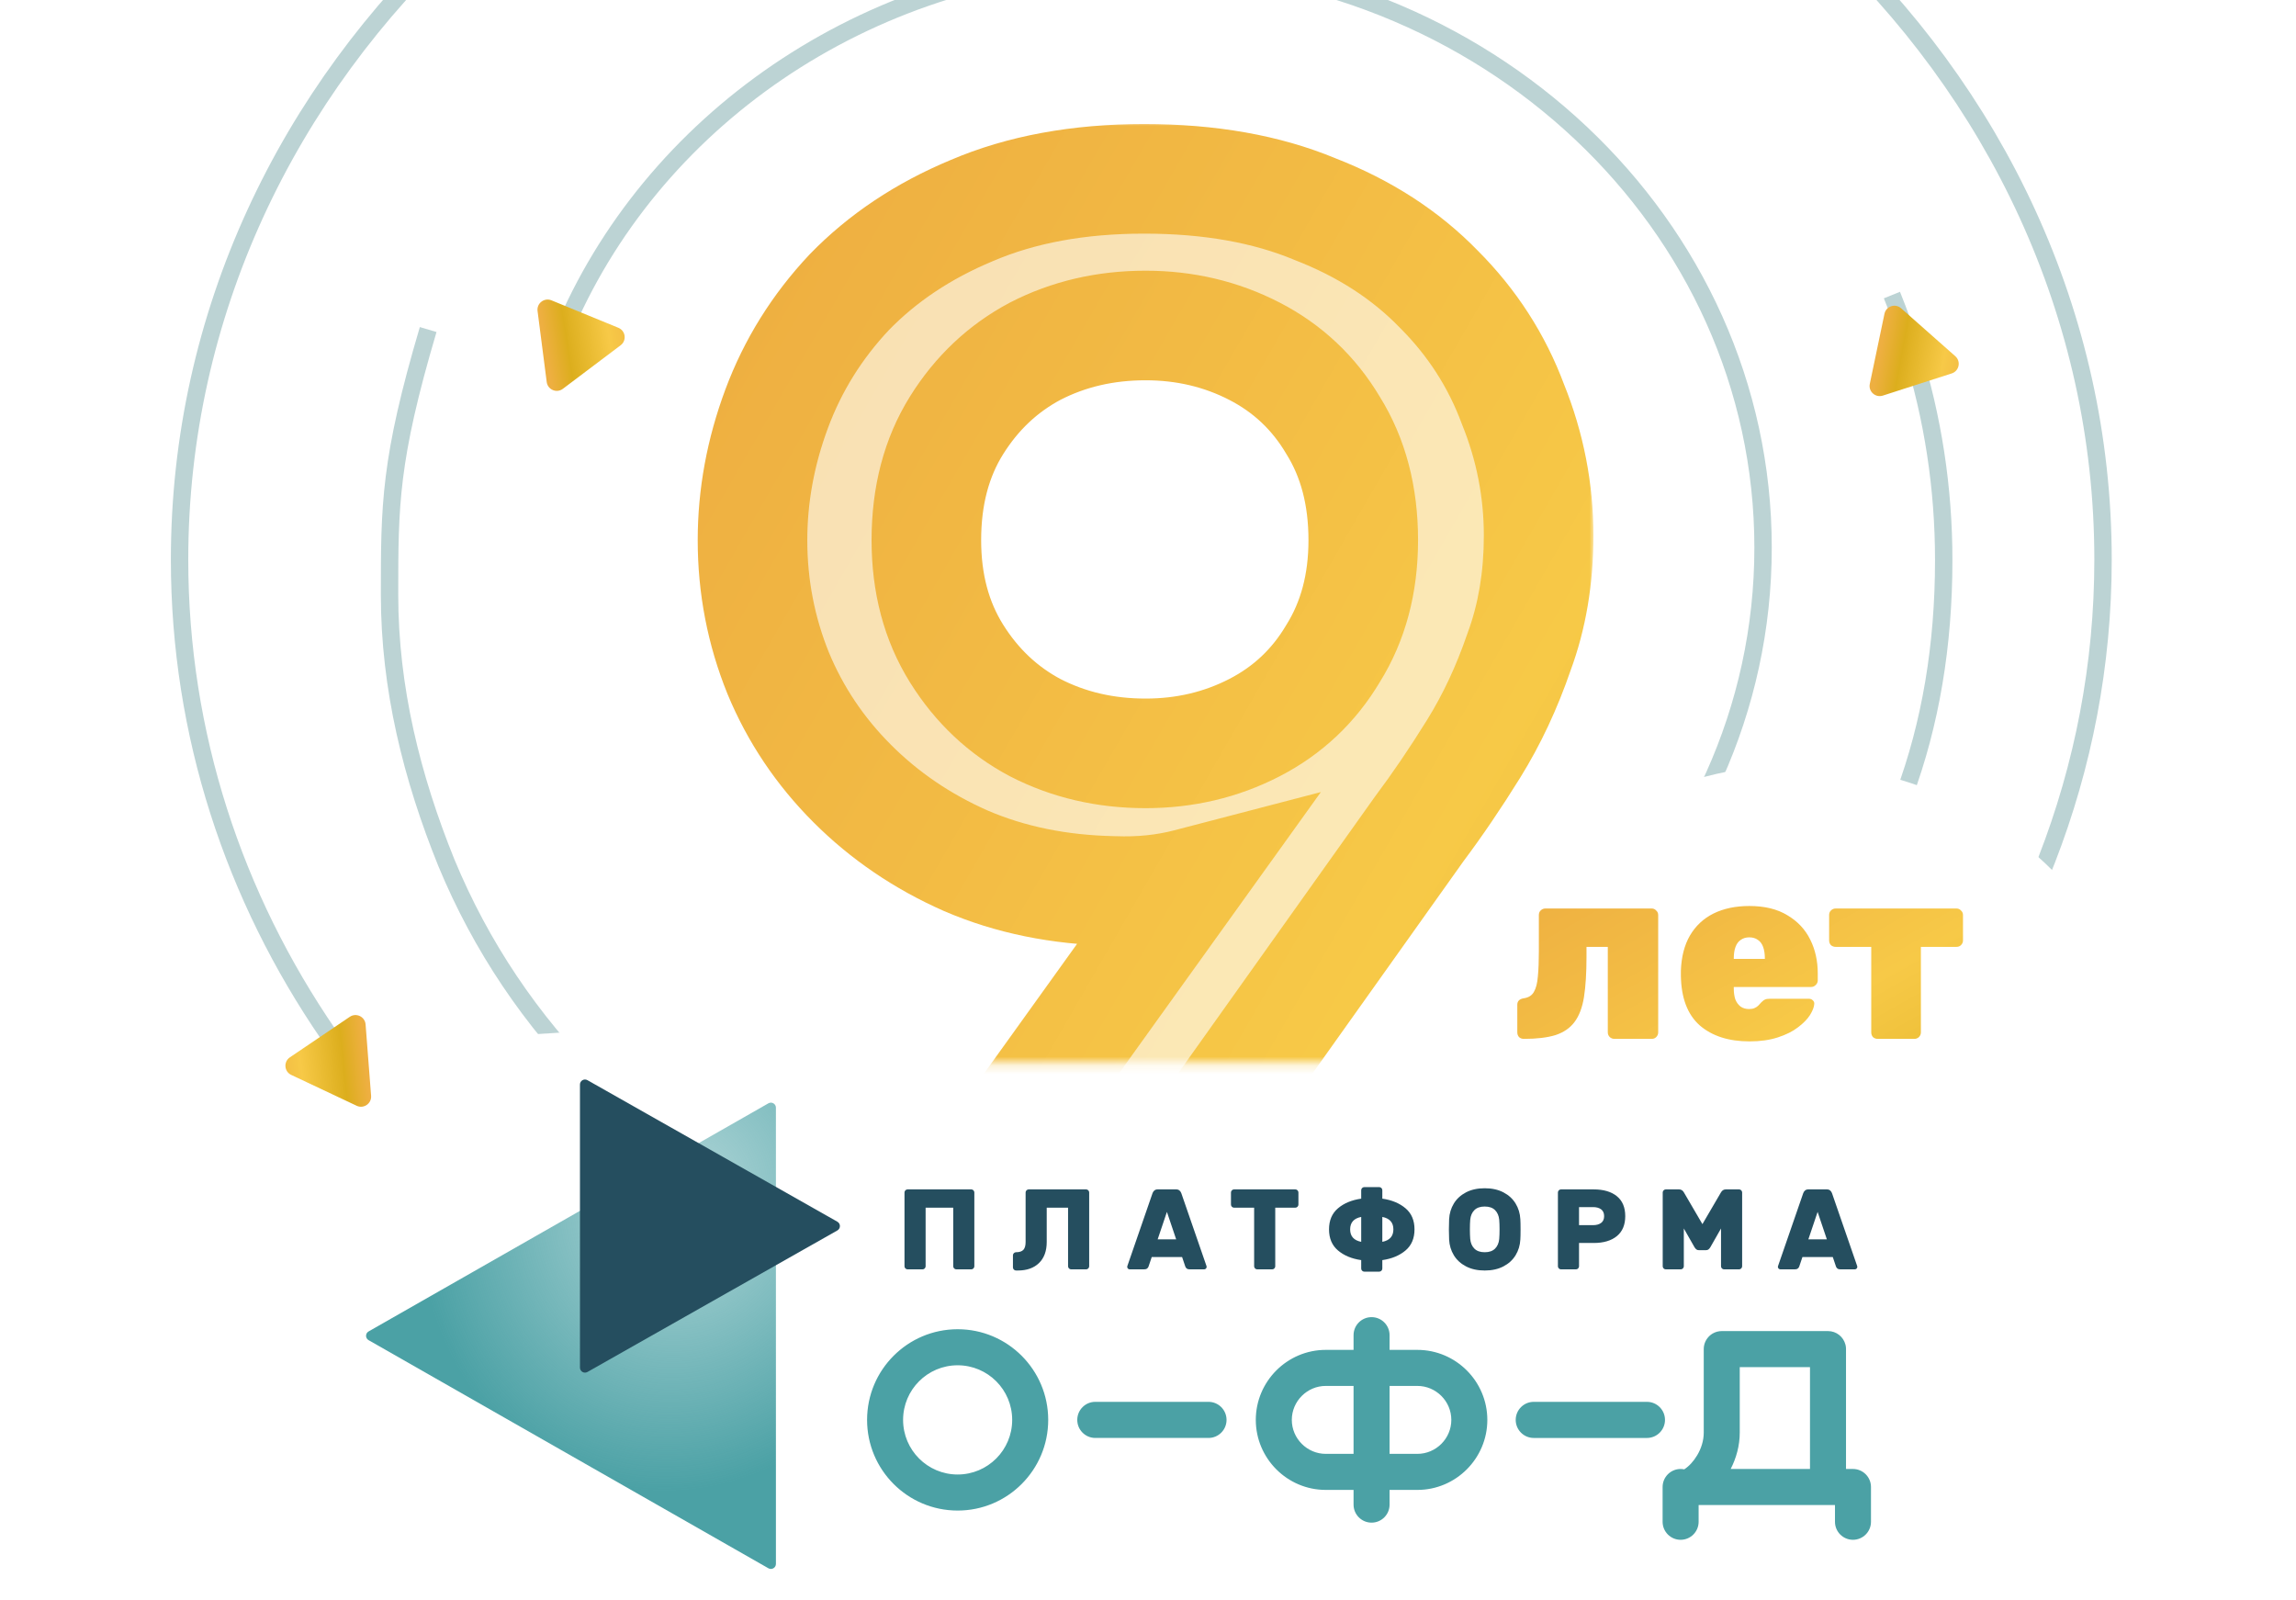
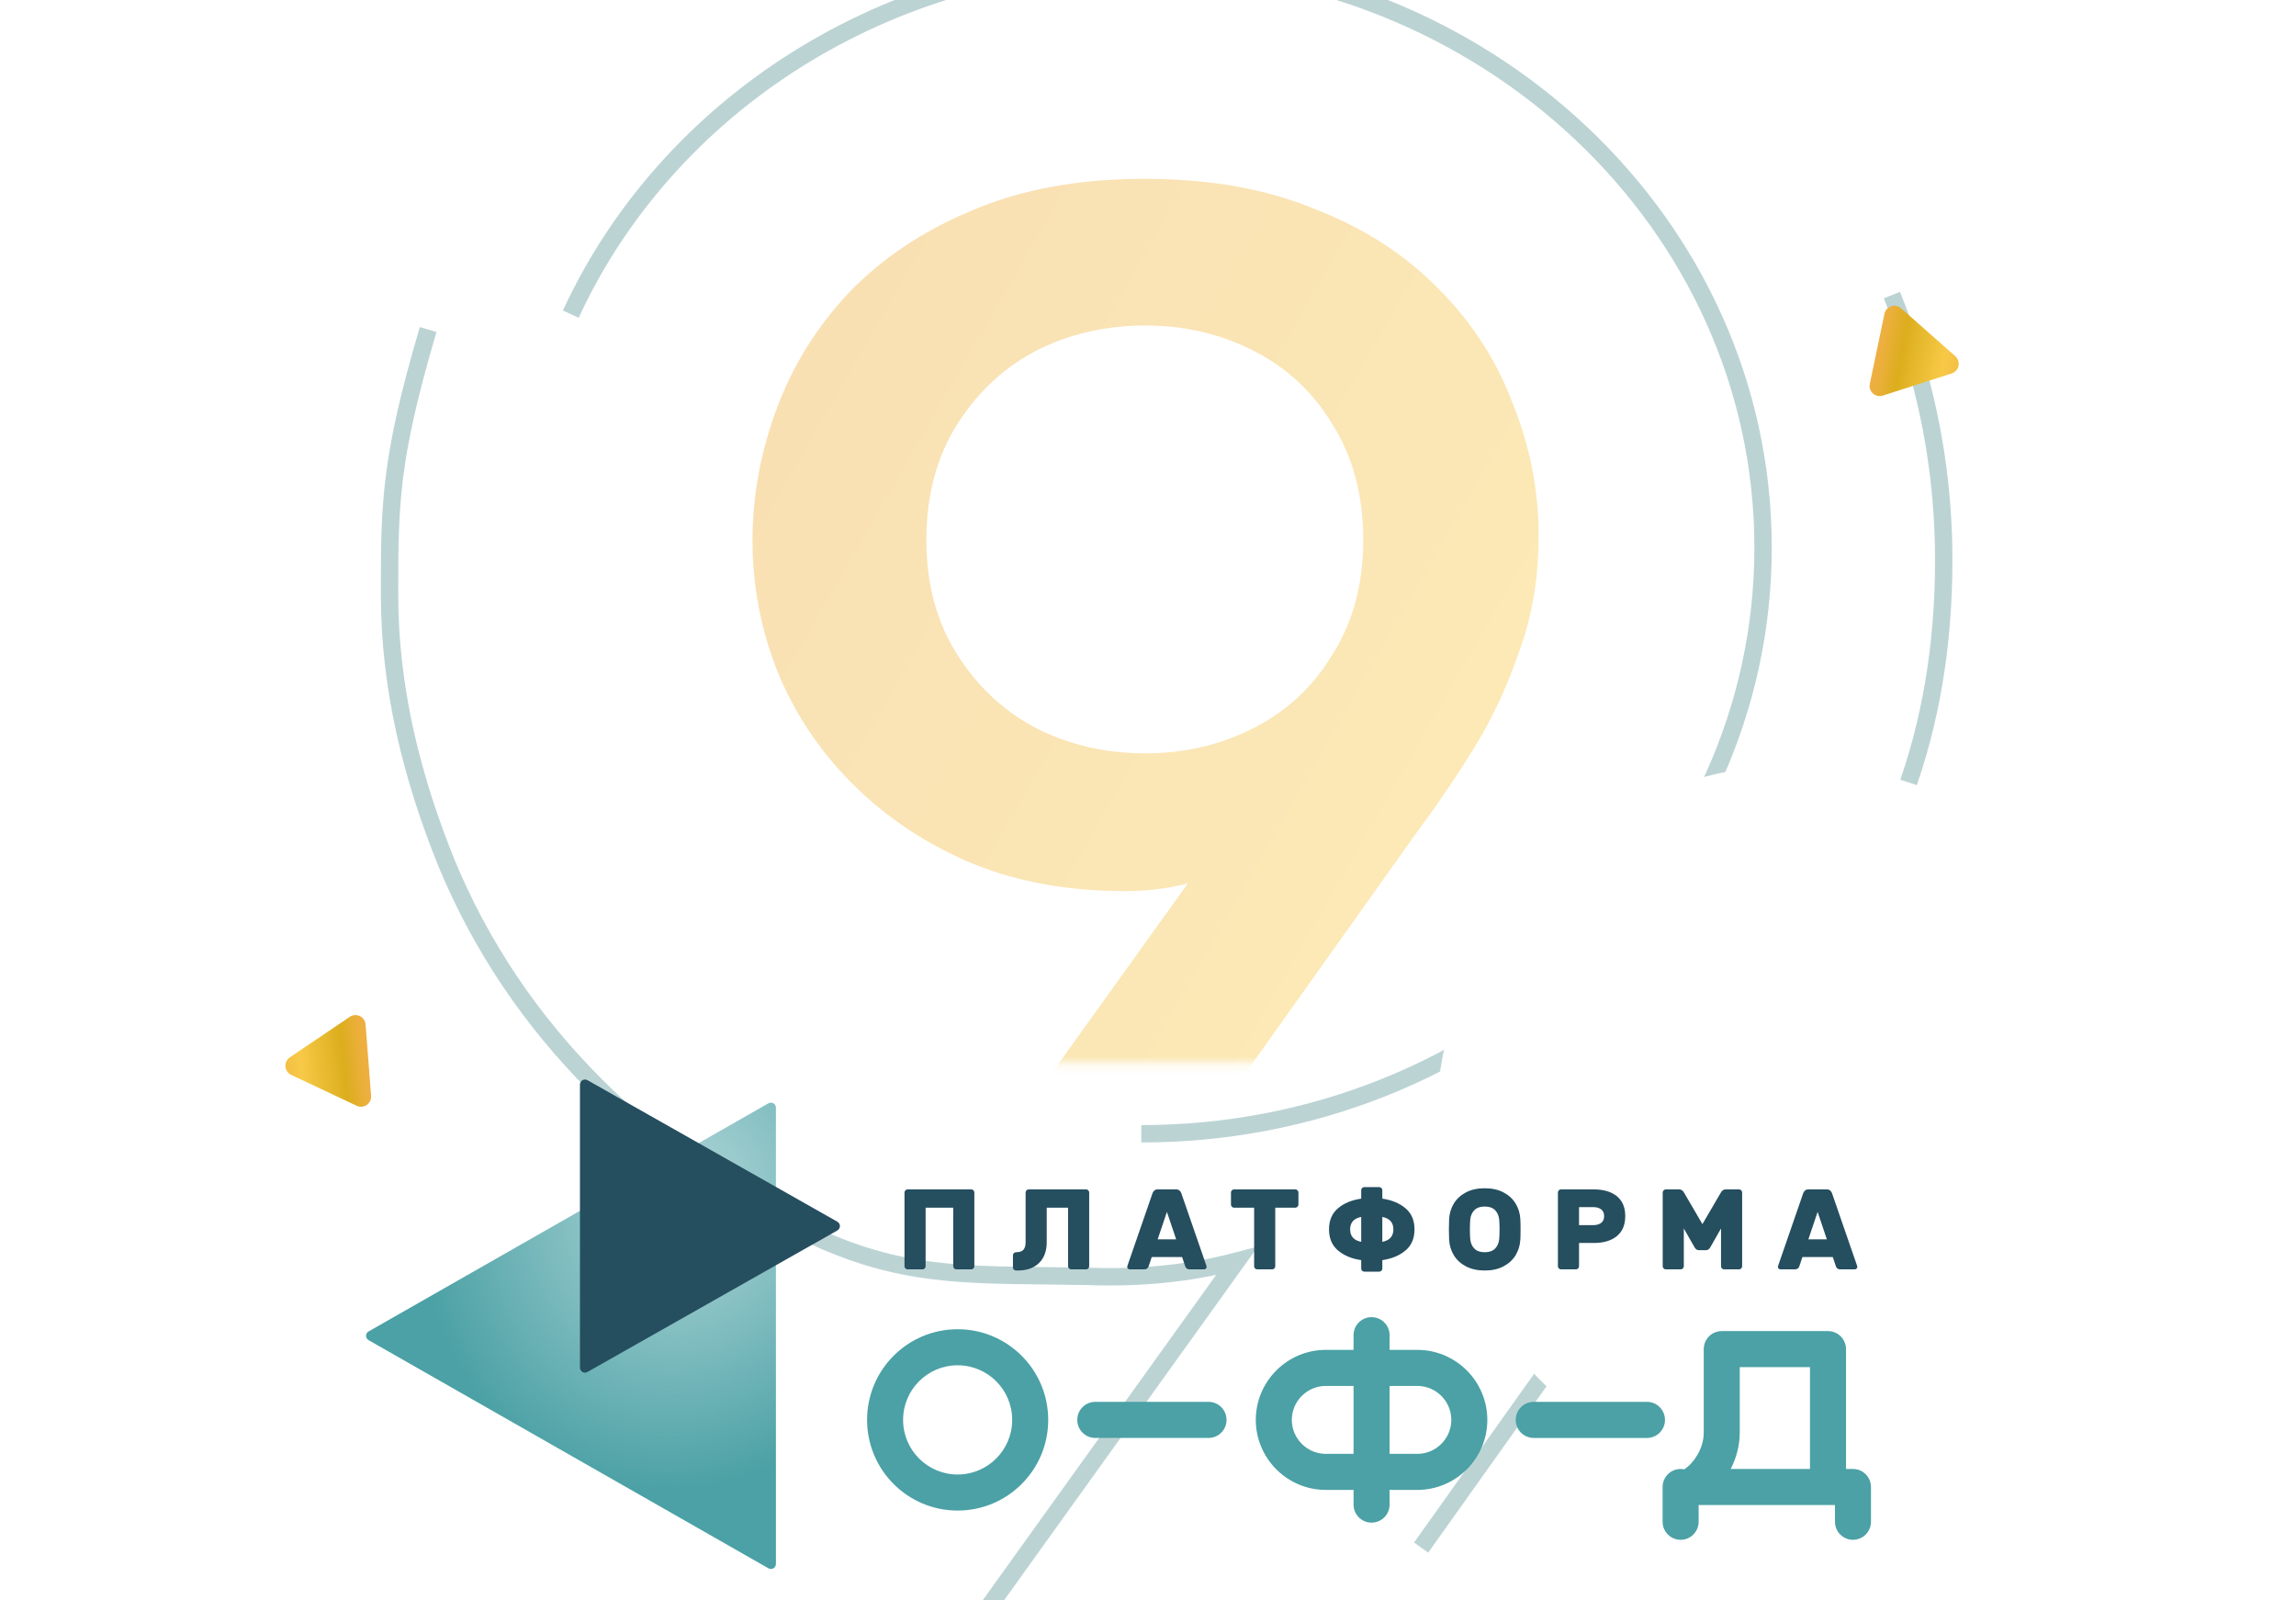
<svg xmlns="http://www.w3.org/2000/svg" width="264" height="184" viewBox="0 0 264 184" fill="none">
  <g clip-path="url(#clip0_674_29545)">
    <rect width="264" height="184" fill="white" />
    <g clip-path="url(#clip1_674_29545)">
      <rect width="241.5" height="241.5" transform="translate(11.25 -19)" fill="white" />
-       <path d="M37.791 118.972C26.934 103.175 20.647 84.435 20.647 64.34C20.647 7.95 70.156 -37.763 131.23 -37.763C192.303 -37.763 241.812 7.95 241.812 64.34C241.812 88.57 232.672 110.828 217.401 128.336" stroke="#BCD3D4" stroke-width="2" />
      <path d="M49.232 37.888C44.791 52.9 44.791 58.093 44.791 68.371C44.791 79.116 47.359 89.394 51.33 99.204C55.301 108.782 61.024 117.308 68.499 124.782C75.974 132.257 84.733 138.214 94.778 142.652C105.056 147.09 112.423 146.513 125.037 146.746C131.11 146.98 136.833 146.396 142.205 144.994L89.648 218.224C89.415 218.692 89.064 219.276 88.597 219.976C88.13 220.677 87.896 221.611 87.896 222.779C87.896 224.882 88.48 226.75 89.648 228.385C91.05 229.787 92.802 230.488 94.904 230.488H119.08C122.584 230.488 125.154 229.67 126.789 228.035C128.657 226.166 130.059 224.648 130.993 223.48L140.626 209.943L143.6 205.762M217.538 33.923C218.378 35.998 219.129 38.089 219.791 40.195C222.26 48.048 223.494 56.118 223.494 64.407C223.494 74.217 221.976 83.21 218.939 91.386C216.136 99.562 212.632 107.036 208.428 113.81C204.223 120.585 200.019 126.775 195.814 132.381L163.404 177.93" stroke="#BCD3D4" stroke-width="2" />
      <path d="M131.23 130.352C170.714 130.352 202.722 100.179 202.722 62.959C202.722 25.738 170.714 -4.434 131.23 -4.434C101.864 -4.434 76.633 12.255 65.63 36.121" stroke="#BCD3D4" stroke-width="2" />
      <circle cx="206.646" cy="129.47" r="41.543" fill="white" />
-       <ellipse cx="126.628" cy="151.519" rx="195.187" ry="34.6" fill="white" />
      <mask id="mask0_674_29545" style="mask-type:alpha" maskUnits="userSpaceOnUse" x="67" y="7" width="131" height="116">
        <rect width="130.514" height="114.65" transform="matrix(1 0 0 -1 67.122 122.201)" fill="#FDFDFD" />
      </mask>
      <g mask="url(#mask0_674_29545)">
        <mask id="path-7-outside-1_674_29545" maskUnits="userSpaceOnUse" x="79.267" y="13.978" width="104" height="137" fill="black">
          <rect fill="white" x="79.267" y="13.978" width="104" height="137" />
          <path d="M113.121 143.978C112.078 143.978 111.209 143.631 110.513 142.935C109.934 142.124 109.644 141.197 109.644 140.154C109.644 139.575 109.76 139.111 109.992 138.764C110.224 138.416 110.398 138.126 110.513 137.894L136.587 101.565C133.922 102.26 131.083 102.55 128.07 102.434C121.812 102.318 116.134 101.159 111.035 98.957C106.052 96.755 101.706 93.8 97.998 90.092C94.29 86.384 91.45 82.154 89.48 77.403C87.51 72.536 86.525 67.437 86.525 62.106C86.525 57.007 87.452 51.966 89.306 46.983C91.161 42 93.942 37.538 97.65 33.598C101.474 29.658 106.168 26.529 111.73 24.212C117.409 21.778 124.014 20.561 131.546 20.561C139.079 20.561 145.626 21.72 151.189 24.038C156.867 26.24 161.619 29.311 165.443 33.251C169.267 37.075 172.106 41.478 173.96 46.462C175.93 51.329 176.915 56.37 176.915 61.584C176.915 66.452 176.162 70.913 174.656 74.969C173.265 79.025 171.527 82.733 169.441 86.094C167.355 89.455 165.269 92.526 163.183 95.307L131.025 140.502C130.561 141.081 129.866 141.835 128.939 142.762C128.128 143.573 126.853 143.978 125.115 143.978H113.121ZM131.72 86.615C136.24 86.615 140.412 85.63 144.236 83.66C148.06 81.69 151.073 78.851 153.275 75.143C155.593 71.435 156.751 67.089 156.751 62.106C156.751 57.007 155.593 52.603 153.275 48.895C151.073 45.187 148.06 42.348 144.236 40.378C140.412 38.407 136.24 37.422 131.72 37.422C127.085 37.422 122.855 38.407 119.031 40.378C115.323 42.348 112.31 45.187 109.992 48.895C107.674 52.603 106.515 57.007 106.515 62.106C106.515 67.089 107.674 71.435 109.992 75.143C112.31 78.851 115.323 81.69 119.031 83.66C122.855 85.63 127.085 86.615 131.72 86.615Z" />
        </mask>
        <path d="M113.121 143.978C112.078 143.978 111.209 143.631 110.513 142.935C109.934 142.124 109.644 141.197 109.644 140.154C109.644 139.575 109.76 139.111 109.992 138.764C110.224 138.416 110.398 138.126 110.513 137.894L136.587 101.565C133.922 102.26 131.083 102.55 128.07 102.434C121.812 102.318 116.134 101.159 111.035 98.957C106.052 96.755 101.706 93.8 97.998 90.092C94.29 86.384 91.45 82.154 89.48 77.403C87.51 72.536 86.525 67.437 86.525 62.106C86.525 57.007 87.452 51.966 89.306 46.983C91.161 42 93.942 37.538 97.65 33.598C101.474 29.658 106.168 26.529 111.73 24.212C117.409 21.778 124.014 20.561 131.546 20.561C139.079 20.561 145.626 21.72 151.189 24.038C156.867 26.24 161.619 29.311 165.443 33.251C169.267 37.075 172.106 41.478 173.96 46.462C175.93 51.329 176.915 56.37 176.915 61.584C176.915 66.452 176.162 70.913 174.656 74.969C173.265 79.025 171.527 82.733 169.441 86.094C167.355 89.455 165.269 92.526 163.183 95.307L131.025 140.502C130.561 141.081 129.866 141.835 128.939 142.762C128.128 143.573 126.853 143.978 125.115 143.978H113.121ZM131.72 86.615C136.24 86.615 140.412 85.63 144.236 83.66C148.06 81.69 151.073 78.851 153.275 75.143C155.593 71.435 156.751 67.089 156.751 62.106C156.751 57.007 155.593 52.603 153.275 48.895C151.073 45.187 148.06 42.348 144.236 40.378C140.412 38.407 136.24 37.422 131.72 37.422C127.085 37.422 122.855 38.407 119.031 40.378C115.323 42.348 112.31 45.187 109.992 48.895C107.674 52.603 106.515 57.007 106.515 62.106C106.515 67.089 107.674 71.435 109.992 75.143C112.31 78.851 115.323 81.69 119.031 83.66C122.855 85.63 127.085 86.615 131.72 86.615Z" fill="white" fill-opacity="0.2" style="mix-blend-mode:color-dodge" />
        <path d="M113.121 143.978C112.078 143.978 111.209 143.631 110.513 142.935C109.934 142.124 109.644 141.197 109.644 140.154C109.644 139.575 109.76 139.111 109.992 138.764C110.224 138.416 110.398 138.126 110.513 137.894L136.587 101.565C133.922 102.26 131.083 102.55 128.07 102.434C121.812 102.318 116.134 101.159 111.035 98.957C106.052 96.755 101.706 93.8 97.998 90.092C94.29 86.384 91.45 82.154 89.48 77.403C87.51 72.536 86.525 67.437 86.525 62.106C86.525 57.007 87.452 51.966 89.306 46.983C91.161 42 93.942 37.538 97.65 33.598C101.474 29.658 106.168 26.529 111.73 24.212C117.409 21.778 124.014 20.561 131.546 20.561C139.079 20.561 145.626 21.72 151.189 24.038C156.867 26.24 161.619 29.311 165.443 33.251C169.267 37.075 172.106 41.478 173.96 46.462C175.93 51.329 176.915 56.37 176.915 61.584C176.915 66.452 176.162 70.913 174.656 74.969C173.265 79.025 171.527 82.733 169.441 86.094C167.355 89.455 165.269 92.526 163.183 95.307L131.025 140.502C130.561 141.081 129.866 141.835 128.939 142.762C128.128 143.573 126.853 143.978 125.115 143.978H113.121ZM131.72 86.615C136.24 86.615 140.412 85.63 144.236 83.66C148.06 81.69 151.073 78.851 153.275 75.143C155.593 71.435 156.751 67.089 156.751 62.106C156.751 57.007 155.593 52.603 153.275 48.895C151.073 45.187 148.06 42.348 144.236 40.378C140.412 38.407 136.24 37.422 131.72 37.422C127.085 37.422 122.855 38.407 119.031 40.378C115.323 42.348 112.31 45.187 109.992 48.895C107.674 52.603 106.515 57.007 106.515 62.106C106.515 67.089 107.674 71.435 109.992 75.143C112.31 78.851 115.323 81.69 119.031 83.66C122.855 85.63 127.085 86.615 131.72 86.615Z" fill="url(#paint0_linear_674_29545)" fill-opacity="0.4" />
-         <path d="M110.513 142.935L105.387 146.597L105.69 147.022L106.059 147.39L110.513 142.935ZM109.992 138.764L104.75 135.269L104.75 135.269L109.992 138.764ZM110.513 137.894L105.395 134.221L105.103 134.628L104.878 135.077L110.513 137.894ZM136.587 101.565L141.706 105.238L151.878 91.065L134.997 95.469L136.587 101.565ZM128.07 102.434L128.312 96.138L128.249 96.136L128.187 96.135L128.07 102.434ZM111.035 98.957L108.489 104.72L108.513 104.731L108.537 104.741L111.035 98.957ZM97.998 90.092L93.543 94.547H93.543L97.998 90.092ZM89.48 77.403L83.641 79.766L83.65 79.791L83.661 79.816L89.48 77.403ZM89.306 46.983L83.402 44.786H83.402L89.306 46.983ZM97.65 33.598L93.129 29.21L93.096 29.245L93.062 29.28L97.65 33.598ZM111.73 24.212L114.153 30.027L114.183 30.015L114.212 30.002L111.73 24.212ZM151.189 24.038L148.766 29.853L148.838 29.883L148.911 29.912L151.189 24.038ZM165.443 33.251L160.922 37.639L160.955 37.672L160.988 37.706L165.443 33.251ZM173.96 46.462L168.056 48.658L168.087 48.742L168.12 48.825L173.96 46.462ZM174.656 74.969L168.75 72.775L168.722 72.85L168.696 72.926L174.656 74.969ZM169.441 86.094L164.088 82.772L169.441 86.094ZM163.183 95.307L158.143 91.527L158.096 91.59L158.05 91.654L163.183 95.307ZM131.025 140.502L135.944 144.437L136.055 144.299L136.158 144.154L131.025 140.502ZM128.939 142.762L124.484 138.307H124.484L128.939 142.762ZM144.236 83.66L147.121 89.261L147.121 89.261L144.236 83.66ZM153.275 75.143L147.932 71.804L147.894 71.865L147.858 71.927L153.275 75.143ZM153.275 48.895L147.858 52.111L147.894 52.173L147.932 52.234L153.275 48.895ZM144.236 40.378L141.351 45.978H141.351L144.236 40.378ZM119.031 40.378L116.146 34.777L116.11 34.795L116.075 34.814L119.031 40.378ZM109.992 48.895L104.65 45.556H104.65L109.992 48.895ZM109.992 75.143L104.65 78.482H104.65L109.992 75.143ZM119.031 83.66L116.075 89.224L116.11 89.243L116.146 89.261L119.031 83.66ZM113.121 143.978V137.678C113.309 137.678 113.637 137.712 114.027 137.868C114.424 138.027 114.744 138.256 114.968 138.481L110.513 142.935L106.059 147.39C108.013 149.344 110.519 150.278 113.121 150.278V143.978ZM110.513 142.935L115.64 139.274C115.728 139.397 115.815 139.562 115.875 139.753C115.934 139.941 115.944 140.085 115.944 140.154H109.644H103.344C103.344 142.446 104.008 144.666 105.387 146.597L110.513 142.935ZM109.644 140.154H115.944C115.944 140.354 115.911 141.242 115.234 142.258L109.992 138.764L104.75 135.269C103.609 136.98 103.344 138.796 103.344 140.154H109.644ZM109.992 138.764L115.234 142.258C115.534 141.807 115.867 141.274 116.148 140.712L110.513 137.894L104.878 135.077C104.91 135.013 104.921 134.999 104.894 135.044C104.869 135.086 104.823 135.16 104.75 135.269L109.992 138.764ZM110.513 137.894L115.632 141.568L141.706 105.238L136.587 101.565L131.469 97.891L105.395 134.221L110.513 137.894ZM136.587 101.565L134.997 95.469C132.983 95.994 130.766 96.233 128.312 96.138L128.07 102.434L127.828 108.729C131.4 108.867 134.861 108.526 138.178 107.661L136.587 101.565ZM128.07 102.434L128.187 96.135C122.645 96.032 117.789 95.011 113.532 93.173L111.035 98.957L108.537 104.741C114.478 107.307 120.98 108.604 127.953 108.733L128.07 102.434ZM111.035 98.957L113.581 93.195C109.282 91.295 105.59 88.774 102.453 85.637L97.998 90.092L93.543 94.547C97.823 98.826 102.822 102.216 108.489 104.72L111.035 98.957ZM97.998 90.092L102.453 85.637C99.317 82.502 96.947 78.962 95.3 74.99L89.48 77.403L83.661 79.816C85.954 85.346 89.262 90.266 93.543 94.547L97.998 90.092ZM89.48 77.403L95.32 75.039C93.659 70.934 92.825 66.639 92.825 62.106H86.525H80.225C80.225 68.234 81.362 74.137 83.641 79.766L89.48 77.403ZM86.525 62.106H92.825C92.825 57.789 93.607 53.49 95.211 49.18L89.306 46.983L83.402 44.786C81.298 50.441 80.225 56.225 80.225 62.106H86.525ZM89.306 46.983L95.211 49.18C96.767 44.999 99.095 41.255 102.238 37.916L97.65 33.598L93.062 29.28C88.789 33.822 85.555 39.001 83.402 44.786L89.306 46.983ZM97.65 33.598L102.171 37.986C105.344 34.717 109.302 32.048 114.153 30.027L111.73 24.212L109.307 18.396C103.033 21.01 97.605 24.6 93.129 29.21L97.65 33.598ZM111.73 24.212L114.212 30.002C118.954 27.97 124.685 26.861 131.546 26.861V20.561V14.261C123.343 14.261 115.863 15.586 109.248 18.421L111.73 24.212ZM131.546 20.561V26.861C138.448 26.861 144.137 27.925 148.766 29.853L151.189 24.038L153.612 18.222C147.116 15.516 139.71 14.261 131.546 14.261V20.561ZM151.189 24.038L148.911 29.912C153.837 31.822 157.796 34.417 160.922 37.639L165.443 33.251L169.964 28.863C165.441 24.204 159.898 20.658 153.467 18.164L151.189 24.038ZM165.443 33.251L160.988 37.706C164.184 40.901 166.523 44.538 168.056 48.658L173.96 46.462L179.865 44.264C177.69 38.419 174.35 33.248 169.898 28.796L165.443 33.251ZM173.96 46.462L168.12 48.825C169.789 52.947 170.615 57.185 170.615 61.584H176.915H183.215C183.215 55.554 182.072 49.711 179.8 44.098L173.96 46.462ZM176.915 61.584H170.615C170.615 65.796 169.965 69.504 168.75 72.775L174.656 74.969L180.561 77.163C182.359 72.323 183.215 67.108 183.215 61.584H176.915ZM174.656 74.969L168.696 72.926C167.446 76.571 165.904 79.845 164.088 82.772L169.441 86.094L174.794 89.416C177.149 85.621 179.084 81.479 180.615 77.012L174.656 74.969ZM169.441 86.094L164.088 82.772C162.087 85.996 160.104 88.912 158.143 91.527L163.183 95.307L168.223 99.087C170.434 96.139 172.623 92.913 174.794 89.416L169.441 86.094ZM163.183 95.307L158.05 91.654L125.892 136.849L131.025 140.502L136.158 144.154L168.316 98.959L163.183 95.307ZM131.025 140.502L126.105 136.566C125.857 136.877 125.351 137.44 124.484 138.307L128.939 142.762L133.394 147.216C134.381 146.229 135.266 145.285 135.944 144.437L131.025 140.502ZM128.939 142.762L124.484 138.307C124.901 137.891 125.302 137.723 125.464 137.671C125.598 137.628 125.519 137.678 125.115 137.678V143.978V150.278C127.677 150.278 130.913 149.697 133.394 147.216L128.939 142.762ZM125.115 143.978V137.678H113.121V143.978V150.278H125.115V143.978ZM131.72 86.615V92.916C137.191 92.916 142.359 91.714 147.121 89.261L144.236 83.66L141.351 78.06C138.464 79.547 135.288 80.316 131.72 80.316V86.615ZM144.236 83.66L147.121 89.261C151.999 86.748 155.888 83.082 158.692 78.359L153.275 75.143L147.858 71.927C146.258 74.621 144.121 76.633 141.351 78.06L144.236 83.66ZM153.275 75.143L158.617 78.482C161.645 73.638 163.051 68.101 163.051 62.106H156.751H150.451C150.451 66.077 149.541 69.231 147.932 71.804L153.275 75.143ZM156.751 62.106H163.051C163.051 56.026 161.659 50.422 158.617 45.556L153.275 48.895L147.932 52.234C149.526 54.785 150.451 57.988 150.451 62.106H156.751ZM153.275 48.895L158.692 45.679C155.888 40.957 151.999 37.29 147.121 34.777L144.236 40.378L141.351 45.978C144.121 47.405 146.258 49.417 147.858 52.111L153.275 48.895ZM144.236 40.378L147.121 34.777C142.359 32.324 137.191 31.122 131.72 31.122V37.422V43.722C135.288 43.722 138.464 44.491 141.351 45.978L144.236 40.378ZM131.72 37.422V31.122C126.161 31.122 120.93 32.312 116.146 34.777L119.031 40.378L121.916 45.978C124.78 44.503 128.009 43.722 131.72 43.722V37.422ZM119.031 40.378L116.075 34.814C111.348 37.325 107.528 40.95 104.65 45.556L109.992 48.895L115.334 52.234C117.091 49.423 119.297 47.37 121.987 45.941L119.031 40.378ZM109.992 48.895L104.65 45.556C101.608 50.422 100.215 56.026 100.215 62.106H106.515H112.815C112.815 57.988 113.74 54.785 115.334 52.234L109.992 48.895ZM106.515 62.106H100.215C100.215 68.101 101.622 73.638 104.65 78.482L109.992 75.143L115.334 71.804C113.726 69.231 112.815 66.077 112.815 62.106H106.515ZM109.992 75.143L104.65 78.482C107.528 83.088 111.348 86.713 116.075 89.224L119.031 83.66L121.987 78.097C119.297 76.668 117.091 74.615 115.334 71.804L109.992 75.143ZM119.031 83.66L116.146 89.261C120.93 91.726 126.161 92.916 131.72 92.916V86.615V80.316C128.009 80.316 124.78 79.535 121.916 78.06L119.031 83.66Z" fill="url(#paint1_linear_674_29545)" mask="url(#path-7-outside-1_674_29545)" />
      </g>
-       <path d="M175.213 119.442C175.001 119.442 174.819 119.375 174.665 119.241C174.53 119.087 174.463 118.904 174.463 118.693V115.522C174.463 115.099 174.713 114.85 175.213 114.773C175.751 114.696 176.135 114.456 176.366 114.052C176.615 113.629 176.769 113.034 176.827 112.265C176.904 111.477 176.942 110.536 176.942 109.44V105.203C176.942 104.992 177.009 104.819 177.144 104.684C177.298 104.53 177.48 104.453 177.691 104.453H189.913C190.125 104.453 190.298 104.53 190.432 104.684C190.586 104.819 190.663 104.992 190.663 105.203V118.693C190.663 118.904 190.586 119.087 190.432 119.241C190.298 119.375 190.125 119.442 189.913 119.442H185.647C185.436 119.442 185.253 119.375 185.099 119.241C184.946 119.087 184.869 118.904 184.869 118.693V108.864H182.419V110.046C182.419 111.871 182.323 113.399 182.131 114.629C181.938 115.839 181.573 116.8 181.035 117.511C180.516 118.203 179.786 118.703 178.844 119.01C177.903 119.298 176.692 119.442 175.213 119.442ZM201.17 119.731C198.768 119.731 196.856 119.116 195.434 117.886C194.031 116.637 193.311 114.734 193.272 112.179C193.272 112.102 193.272 112.006 193.272 111.89C193.272 111.756 193.272 111.66 193.272 111.602C193.33 110.007 193.676 108.662 194.31 107.567C194.963 106.452 195.866 105.606 197.019 105.03C198.192 104.453 199.566 104.165 201.141 104.165C202.909 104.165 204.37 104.521 205.523 105.232C206.695 105.924 207.569 106.856 208.146 108.028C208.722 109.181 209.011 110.478 209.011 111.919V112.726C209.011 112.918 208.934 113.091 208.78 113.245C208.626 113.399 208.444 113.476 208.232 113.476H199.354C199.354 113.476 199.354 113.495 199.354 113.533C199.354 113.572 199.354 113.61 199.354 113.649C199.354 114.11 199.412 114.523 199.527 114.888C199.662 115.234 199.863 115.513 200.132 115.724C200.402 115.916 200.728 116.012 201.113 116.012C201.362 116.012 201.574 115.974 201.747 115.897C201.92 115.82 202.064 115.724 202.179 115.609C202.314 115.474 202.429 115.349 202.525 115.234C202.698 115.061 202.842 114.955 202.957 114.917C203.073 114.859 203.246 114.83 203.476 114.83H208.002C208.175 114.83 208.319 114.888 208.434 115.003C208.569 115.119 208.626 115.263 208.607 115.436C208.588 115.782 208.424 116.204 208.117 116.704C207.809 117.184 207.348 117.655 206.733 118.116C206.138 118.578 205.369 118.962 204.427 119.269C203.486 119.577 202.4 119.731 201.17 119.731ZM199.354 110.247H202.928V110.19C202.928 109.671 202.861 109.229 202.727 108.864C202.592 108.499 202.39 108.23 202.121 108.057C201.852 107.864 201.526 107.768 201.141 107.768C200.757 107.768 200.43 107.864 200.161 108.057C199.892 108.23 199.691 108.499 199.556 108.864C199.421 109.229 199.354 109.671 199.354 110.19V110.247ZM215.91 119.442C215.699 119.442 215.517 119.375 215.363 119.241C215.228 119.087 215.161 118.904 215.161 118.693V108.864H211.068C210.857 108.864 210.674 108.796 210.52 108.662C210.386 108.508 210.318 108.326 210.318 108.114V105.203C210.318 104.992 210.386 104.819 210.52 104.684C210.674 104.53 210.857 104.453 211.068 104.453H224.961C225.173 104.453 225.346 104.53 225.48 104.684C225.634 104.819 225.711 104.992 225.711 105.203V108.114C225.711 108.326 225.634 108.508 225.48 108.662C225.346 108.796 225.173 108.864 224.961 108.864H220.868V118.693C220.868 118.904 220.791 119.087 220.638 119.241C220.484 119.375 220.311 119.442 220.119 119.442H215.91Z" fill="url(#paint2_linear_674_29545)" />
      <g clip-path="url(#clip2_674_29545)">
        <path fill-rule="evenodd" clip-rule="evenodd" d="M165.73 166.004C165.021 166.713 164.046 167.153 162.975 167.153H159.777V159.342H162.975C164.046 159.342 165.021 159.783 165.73 160.491C166.438 161.2 166.877 162.175 166.877 163.249C166.877 164.319 166.438 165.295 165.73 166.004ZM155.636 167.153H152.437C151.366 167.153 150.392 166.713 149.683 166.004C148.975 165.295 148.536 164.319 148.536 163.248C148.536 162.175 148.975 161.2 149.683 160.491C150.391 159.783 151.366 159.342 152.437 159.342H155.636V167.153ZM168.657 157.561C170.113 159.019 171.017 161.033 171.017 163.248C171.017 165.463 170.113 167.476 168.657 168.935C167.201 170.393 165.189 171.298 162.975 171.298H159.777V172.989C159.777 174.134 158.849 175.061 157.706 175.061C156.563 175.061 155.636 174.134 155.636 172.989V171.298H152.437C150.224 171.298 148.212 170.393 146.756 168.935C145.299 167.476 144.395 165.463 144.395 163.249C144.395 161.033 145.299 159.019 146.756 157.561C148.212 156.104 150.224 155.198 152.437 155.198H155.636V153.507C155.636 152.362 156.563 151.434 157.706 151.434C158.849 151.434 159.777 152.362 159.777 153.507V155.198H162.975C165.189 155.198 167.201 156.104 168.657 157.561ZM176.354 161.173H189.37C190.516 161.173 191.445 162.102 191.445 163.249C191.445 164.394 190.516 165.325 189.37 165.325H176.354C175.209 165.325 174.28 164.394 174.28 163.249C174.28 162.102 175.209 161.173 176.354 161.173ZM213.059 168.891C214.203 168.891 215.13 169.819 215.13 170.964V174.962C215.13 176.106 214.203 177.034 213.059 177.034C211.916 177.034 210.99 176.106 210.99 174.962V173.037H210.188H195.312V174.962C195.312 176.106 194.385 177.034 193.242 177.034C192.099 177.034 191.171 176.106 191.171 174.962V170.964C191.171 169.819 192.099 168.891 193.242 168.891C193.385 168.891 193.524 168.906 193.658 168.933C194.197 168.587 194.729 168.02 195.149 167.311C195.604 166.546 195.901 165.642 195.901 164.708V155.11C195.901 154.573 196.104 154.083 196.44 153.716L196.473 153.68L196.473 153.679L196.507 153.644L196.509 153.643L196.543 153.609L196.543 153.608L196.58 153.576V153.575L196.617 153.542V153.542L196.654 153.51H196.655L196.693 153.479L196.694 153.478L196.732 153.448H196.733L196.773 153.419L196.774 153.419L196.814 153.39V153.39L196.855 153.364L196.856 153.363L196.897 153.337L196.898 153.336L196.94 153.311C197.244 153.137 197.595 153.036 197.972 153.036H210.188C211.153 153.036 211.964 153.697 212.193 154.592L212.205 154.641L212.216 154.691V154.692L212.225 154.742L212.235 154.794L212.242 154.845V154.846L212.248 154.897V154.898L212.251 154.949L212.256 155.001V155.003L212.258 155.055V155.056V155.109V155.11V168.891H213.059ZM208.117 168.891V157.182H200.041V164.708C200.041 166.211 199.639 167.646 198.999 168.891H208.117ZM117.475 155.877C119.36 157.763 120.526 160.37 120.526 163.248C120.526 166.125 119.36 168.732 117.475 170.618C115.591 172.505 112.988 173.672 110.113 173.672C107.237 173.672 104.633 172.505 102.75 170.618C100.864 168.732 99.699 166.125 99.699 163.248C99.699 160.37 100.864 157.763 102.75 155.877C104.633 153.992 107.237 152.824 110.113 152.824C112.988 152.824 115.591 153.992 117.475 155.877ZM114.548 167.687C115.683 166.552 116.384 164.982 116.384 163.248C116.384 161.513 115.683 159.943 114.548 158.808C113.413 157.672 111.845 156.969 110.113 156.969C108.38 156.969 106.812 157.672 105.677 158.808C104.542 159.943 103.84 161.513 103.84 163.248C103.84 164.982 104.542 166.552 105.677 167.687C106.812 168.823 108.38 169.527 110.113 169.527C111.845 169.527 113.413 168.823 114.548 167.687ZM125.941 165.324C124.796 165.324 123.867 164.394 123.867 163.248C123.867 162.101 124.796 161.172 125.941 161.172H138.956C140.102 161.172 141.031 162.101 141.031 163.248C141.031 164.394 140.102 165.324 138.956 165.324H125.941Z" fill="#4BA1A5" />
        <path fill-rule="evenodd" clip-rule="evenodd" d="M112.032 145.587C112.032 145.683 111.997 145.766 111.927 145.836C111.857 145.907 111.775 145.941 111.678 145.941H109.959C109.863 145.941 109.78 145.907 109.71 145.836C109.64 145.766 109.605 145.683 109.605 145.587V138.849H106.43V145.587C106.43 145.683 106.394 145.766 106.325 145.836C106.254 145.907 106.172 145.941 106.075 145.941H104.355C104.259 145.941 104.177 145.907 104.106 145.836C104.037 145.766 104.001 145.683 104.001 145.587V137.102C104.001 137.005 104.037 136.922 104.106 136.852C104.177 136.782 104.259 136.747 104.355 136.747H111.678C111.775 136.747 111.857 136.782 111.927 136.852C111.997 136.922 112.032 137.005 112.032 137.102V145.587ZM120.355 142.79C120.355 143.831 120.059 144.639 119.469 145.213C118.879 145.786 118.067 146.073 117.034 146.073H116.825C116.729 146.073 116.646 146.038 116.576 145.968C116.506 145.898 116.471 145.814 116.471 145.718V144.326C116.471 144.229 116.506 144.146 116.576 144.076C116.646 144.006 116.729 143.971 116.825 143.971C117.219 143.971 117.501 143.879 117.671 143.695C117.842 143.512 117.927 143.209 117.927 142.79V137.102C117.927 137.005 117.961 136.922 118.032 136.852C118.102 136.782 118.186 136.747 118.281 136.747H124.882C124.978 136.747 125.061 136.782 125.132 136.852C125.201 136.922 125.237 137.005 125.237 137.102V145.587C125.237 145.683 125.201 145.766 125.132 145.836C125.061 145.907 124.978 145.941 124.882 145.941H123.163C123.067 145.941 122.983 145.907 122.914 145.836C122.844 145.766 122.809 145.683 122.809 145.587V138.849H120.355V142.79ZM138.69 145.455C138.725 145.543 138.742 145.609 138.742 145.652C138.742 145.731 138.714 145.799 138.657 145.856C138.6 145.912 138.532 145.941 138.453 145.941H136.8C136.651 145.941 136.534 145.909 136.452 145.843C136.369 145.777 136.314 145.701 136.288 145.613L135.921 144.524H132.43L132.063 145.613C132.036 145.701 131.981 145.777 131.899 145.843C131.816 145.909 131.7 145.941 131.551 145.941H129.898C129.819 145.941 129.751 145.912 129.694 145.856C129.637 145.799 129.61 145.731 129.61 145.652C129.61 145.609 129.626 145.543 129.661 145.455L132.522 137.18C132.565 137.058 132.636 136.955 132.732 136.871C132.828 136.789 132.955 136.747 133.112 136.747H135.238C135.396 136.747 135.523 136.789 135.618 136.871C135.715 136.955 135.785 137.058 135.829 137.18L138.69 145.455ZM135.238 142.487L134.175 139.334L133.112 142.487H135.238ZM148.941 136.747C149.037 136.747 149.12 136.782 149.19 136.852C149.26 136.922 149.296 137.005 149.296 137.102V138.493C149.296 138.591 149.26 138.674 149.19 138.744C149.12 138.814 149.037 138.849 148.941 138.849H146.631V145.587C146.631 145.683 146.597 145.766 146.526 145.836C146.457 145.907 146.374 145.941 146.277 145.941H144.559C144.462 145.941 144.378 145.907 144.309 145.836C144.239 145.766 144.204 145.683 144.204 145.587V138.849H141.894C141.798 138.849 141.714 138.814 141.645 138.744C141.575 138.674 141.54 138.591 141.54 138.493V137.102C141.54 137.005 141.575 136.922 141.645 136.852C141.714 136.782 141.798 136.747 141.894 136.747H148.941ZM158.943 137.811C160.037 137.968 160.927 138.339 161.613 138.921C162.301 139.503 162.643 140.311 162.643 141.344C162.643 142.377 162.301 143.185 161.613 143.767C160.927 144.35 160.037 144.72 158.943 144.878V145.849C158.943 145.945 158.908 146.029 158.838 146.099C158.768 146.17 158.685 146.204 158.588 146.204H156.869C156.774 146.204 156.69 146.17 156.62 146.099C156.55 146.029 156.515 145.945 156.515 145.849V144.878C155.421 144.72 154.531 144.35 153.845 143.767C153.158 143.185 152.814 142.377 152.814 141.344C152.814 140.311 153.158 139.503 153.845 138.921C154.531 138.339 155.421 137.968 156.515 137.811V136.839C156.515 136.742 156.55 136.66 156.62 136.589C156.69 136.519 156.774 136.484 156.869 136.484H158.588C158.685 136.484 158.768 136.519 158.838 136.589C158.908 136.66 158.943 136.742 158.943 136.839V137.811ZM156.515 139.913C155.667 140.079 155.243 140.556 155.243 141.344C155.243 142.132 155.667 142.609 156.515 142.777V139.913ZM158.943 142.777C159.792 142.609 160.215 142.132 160.215 141.344C160.215 140.556 159.792 140.079 158.943 139.913V142.777ZM170.717 136.615C171.548 136.615 172.265 136.773 172.869 137.088C173.473 137.404 173.939 137.83 174.266 138.369C174.595 138.907 174.776 139.509 174.812 140.176C174.828 140.42 174.838 140.814 174.838 141.357C174.838 141.891 174.828 142.277 174.812 142.513C174.776 143.179 174.595 143.781 174.266 144.319C173.939 144.858 173.473 145.285 172.869 145.599C172.265 145.915 171.548 146.073 170.717 146.073C169.885 146.073 169.169 145.915 168.565 145.599C167.961 145.285 167.495 144.858 167.167 144.319C166.84 143.781 166.658 143.179 166.623 142.513C166.605 142.04 166.597 141.655 166.597 141.357C166.597 141.06 166.605 140.666 166.623 140.176C166.658 139.509 166.84 138.907 167.167 138.369C167.495 137.83 167.961 137.404 168.565 137.088C169.169 136.773 169.885 136.615 170.717 136.615ZM172.384 140.24C172.34 139.777 172.181 139.407 171.905 139.131C171.629 138.854 171.233 138.717 170.717 138.717C170.201 138.717 169.805 138.854 169.528 139.131C169.253 139.407 169.095 139.777 169.05 140.24C169.025 140.529 169.012 140.894 169.012 141.331C169.012 141.76 169.025 142.132 169.05 142.447C169.095 142.912 169.253 143.282 169.528 143.557C169.805 143.833 170.201 143.971 170.717 143.971C171.233 143.971 171.629 143.833 171.905 143.557C172.181 143.282 172.34 142.912 172.384 142.447C172.41 142.132 172.423 141.76 172.423 141.331C172.423 140.894 172.41 140.529 172.384 140.24ZM183.239 136.747C184.378 136.747 185.268 137.008 185.91 137.529C186.554 138.049 186.875 138.814 186.875 139.821C186.875 140.828 186.554 141.593 185.91 142.119C185.268 142.645 184.378 142.908 183.239 142.908H181.561V145.587C181.561 145.683 181.526 145.766 181.455 145.836C181.386 145.907 181.303 145.941 181.206 145.941H179.488C179.391 145.941 179.307 145.907 179.238 145.836C179.168 145.766 179.133 145.683 179.133 145.587V137.102C179.133 137.005 179.168 136.922 179.238 136.852C179.307 136.782 179.391 136.747 179.488 136.747H183.239ZM183.175 140.858C183.559 140.858 183.868 140.773 184.1 140.601C184.331 140.432 184.447 140.171 184.447 139.821C184.447 139.471 184.331 139.209 184.1 139.039C183.868 138.868 183.559 138.783 183.175 138.783H181.561V140.858H183.175ZM193.61 141.239V145.587C193.61 145.683 193.575 145.766 193.505 145.836C193.435 145.907 193.351 145.941 193.256 145.941H191.537C191.44 145.941 191.358 145.907 191.287 145.836C191.217 145.766 191.183 145.683 191.183 145.587V137.102C191.183 137.005 191.217 136.922 191.287 136.852C191.358 136.782 191.44 136.747 191.537 136.747H193.059C193.305 136.747 193.493 136.865 193.624 137.102L195.749 140.74L197.875 137.102C198.006 136.865 198.195 136.747 198.439 136.747H199.962C200.058 136.747 200.141 136.782 200.211 136.852C200.281 136.922 200.316 137.005 200.316 137.102V145.587C200.316 145.683 200.281 145.766 200.211 145.836C200.141 145.907 200.058 145.941 199.962 145.941H198.242C198.146 145.941 198.063 145.907 197.993 145.836C197.923 145.766 197.888 145.683 197.888 145.587V141.239L196.655 143.405C196.594 143.503 196.525 143.581 196.452 143.643C196.377 143.704 196.283 143.734 196.169 143.734H195.33C195.215 143.734 195.121 143.704 195.047 143.643C194.973 143.581 194.905 143.503 194.844 143.405L193.61 141.239ZM213.507 145.455C213.542 145.543 213.56 145.609 213.56 145.652C213.56 145.731 213.531 145.799 213.474 145.856C213.418 145.912 213.351 145.941 213.271 145.941H211.618C211.469 145.941 211.353 145.909 211.269 145.843C211.187 145.777 211.132 145.701 211.105 145.613L210.738 144.524H207.248L206.881 145.613C206.855 145.701 206.8 145.777 206.716 145.843C206.634 145.909 206.518 145.941 206.369 145.941H204.716C204.637 145.941 204.569 145.912 204.512 145.856C204.455 145.799 204.426 145.731 204.426 145.652C204.426 145.609 204.444 145.543 204.479 145.455L207.34 137.18C207.384 137.058 207.453 136.955 207.55 136.871C207.645 136.789 207.773 136.747 207.93 136.747H210.056C210.213 136.747 210.341 136.789 210.437 136.871C210.532 136.955 210.603 137.058 210.647 137.18L213.507 145.455ZM210.056 142.487H207.93L208.994 139.334L210.056 142.487Z" fill="#254E5F" />
        <path fill-rule="evenodd" clip-rule="evenodd" d="M42.381 154.08C41.993 153.859 41.993 153.3 42.381 153.078L88.355 126.85C88.739 126.63 89.217 126.908 89.217 127.351V179.808C89.217 180.25 88.739 180.528 88.355 180.309L42.381 154.08Z" fill="url(#paint3_radial_674_29545)" />
        <path fill-rule="evenodd" clip-rule="evenodd" d="M67.546 157.739C67.162 157.957 66.685 157.679 66.685 157.237V124.691C66.685 124.249 67.162 123.972 67.546 124.189L96.283 140.462C96.673 140.683 96.673 141.245 96.283 141.466L67.546 157.739Z" fill="#254E5F" />
      </g>
      <g filter="url(#filter0_i_674_29545)">
        <path fill-rule="evenodd" clip-rule="evenodd" d="M224.825 39.205C225.502 39.803 225.27 40.91 224.411 41.187L216.492 43.735C215.641 44.009 214.811 43.263 214.995 42.388L216.681 34.329C216.864 33.454 217.923 33.103 218.593 33.695L224.825 39.205Z" fill="url(#paint4_linear_674_29545)" />
      </g>
      <g filter="url(#filter1_i_674_29545)">
        <path fill-rule="evenodd" clip-rule="evenodd" d="M33.487 121.836C32.67 121.451 32.583 120.323 33.331 119.817L40.221 115.156C40.962 114.656 41.967 115.141 42.036 116.032L42.67 124.24C42.739 125.131 41.819 125.765 41.011 125.384L33.487 121.836Z" fill="url(#paint5_linear_674_29545)" />
      </g>
      <g filter="url(#filter2_i_674_29545)">
-         <path fill-rule="evenodd" clip-rule="evenodd" d="M71.103 35.939C71.939 36.282 72.084 37.404 71.363 37.947L64.72 42.955C64.006 43.493 62.977 43.06 62.863 42.173L61.81 34.008C61.695 33.122 62.581 32.442 63.408 32.781L71.103 35.939Z" fill="url(#paint6_linear_674_29545)" />
-       </g>
+         </g>
    </g>
  </g>
  <defs>
    <filter id="filter0_i_674_29545" x="214.969" y="33.402" width="10.25" height="12.139" filterUnits="userSpaceOnUse" color-interpolation-filters="sRGB">
      <feFlood flood-opacity="0" result="BackgroundImageFix" />
      <feBlend mode="normal" in="SourceGraphic" in2="BackgroundImageFix" result="shape" />
      <feColorMatrix in="SourceAlpha" type="matrix" values="0 0 0 0 0 0 0 0 0 0 0 0 0 0 0 0 0 0 127 0" result="hardAlpha" />
      <feOffset dy="1.748" />
      <feGaussianBlur stdDeviation="1.165" />
      <feComposite in2="hardAlpha" operator="arithmetic" k2="-1" k3="1" />
      <feColorMatrix type="matrix" values="0 0 0 0 0 0 0 0 0 0 0 0 0 0 0 0 0 0 0.1 0" />
      <feBlend mode="normal" in2="shape" result="effect1_innerShadow_674_29545" />
    </filter>
    <filter id="filter1_i_674_29545" x="32.819" y="114.955" width="9.855" height="12.29" filterUnits="userSpaceOnUse" color-interpolation-filters="sRGB">
      <feFlood flood-opacity="0" result="BackgroundImageFix" />
      <feBlend mode="normal" in="SourceGraphic" in2="BackgroundImageFix" result="shape" />
      <feColorMatrix in="SourceAlpha" type="matrix" values="0 0 0 0 0 0 0 0 0 0 0 0 0 0 0 0 0 0 127 0" result="hardAlpha" />
      <feOffset dy="1.748" />
      <feGaussianBlur stdDeviation="1.165" />
      <feComposite in2="hardAlpha" operator="arithmetic" k2="-1" k3="1" />
      <feColorMatrix type="matrix" values="0 0 0 0 0 0 0 0 0 0 0 0 0 0 0 0 0 0 0.1 0" />
      <feBlend mode="normal" in2="shape" result="effect1_innerShadow_674_29545" />
    </filter>
    <filter id="filter2_i_674_29545" x="61.8" y="32.692" width="10.027" height="12.246" filterUnits="userSpaceOnUse" color-interpolation-filters="sRGB">
      <feFlood flood-opacity="0" result="BackgroundImageFix" />
      <feBlend mode="normal" in="SourceGraphic" in2="BackgroundImageFix" result="shape" />
      <feColorMatrix in="SourceAlpha" type="matrix" values="0 0 0 0 0 0 0 0 0 0 0 0 0 0 0 0 0 0 127 0" result="hardAlpha" />
      <feOffset dy="1.748" />
      <feGaussianBlur stdDeviation="1.165" />
      <feComposite in2="hardAlpha" operator="arithmetic" k2="-1" k3="1" />
      <feColorMatrix type="matrix" values="0 0 0 0 0 0 0 0 0 0 0 0 0 0 0 0 0 0 0.1 0" />
      <feBlend mode="normal" in2="shape" result="effect1_innerShadow_674_29545" />
    </filter>
    <linearGradient id="paint0_linear_674_29545" x1="46.206" y1="99.235" x2="268.95" y2="227.637" gradientUnits="userSpaceOnUse">
      <stop stop-color="#EEAF41" />
      <stop offset="0.187" stop-color="#F2BA44" />
      <stop offset="0.399" stop-color="#F7C947" />
      <stop offset="0.795" stop-color="#DCAE1D" />
      <stop offset="1" stop-color="#EEAF41" />
    </linearGradient>
    <linearGradient id="paint1_linear_674_29545" x1="46.206" y1="99.235" x2="268.95" y2="227.637" gradientUnits="userSpaceOnUse">
      <stop stop-color="#EEAF41" />
      <stop offset="0.187" stop-color="#F2BA44" />
      <stop offset="0.399" stop-color="#F7C947" />
      <stop offset="0.795" stop-color="#DCAE1D" />
      <stop offset="1" stop-color="#EEAF41" />
    </linearGradient>
    <linearGradient id="paint2_linear_674_29545" x1="156.436" y1="112.087" x2="193.134" y2="176.791" gradientUnits="userSpaceOnUse">
      <stop stop-color="#EEAF41" />
      <stop offset="0.187" stop-color="#F2BA44" />
      <stop offset="0.399" stop-color="#F7C947" />
      <stop offset="0.795" stop-color="#DCAE1D" />
      <stop offset="1" stop-color="#EEAF41" />
    </linearGradient>
    <radialGradient id="paint3_radial_674_29545" cx="0" cy="0" r="1" gradientUnits="userSpaceOnUse" gradientTransform="translate(78.614 137.645) rotate(107.073) scale(45.145 39.579)">
      <stop stop-color="#4BA1A5" stop-opacity="0.43" />
      <stop offset="0.758" stop-color="#4BA1A5" />
    </radialGradient>
    <linearGradient id="paint4_linear_674_29545" x1="228.346" y1="40.313" x2="216.25" y2="38.157" gradientUnits="userSpaceOnUse">
      <stop stop-color="#EEAF41" />
      <stop offset="0.399" stop-color="#F7C947" />
      <stop offset="0.795" stop-color="#DCAE1D" />
      <stop offset="1" stop-color="#EEAF41" />
    </linearGradient>
    <linearGradient id="paint5_linear_674_29545" x1="29.797" y1="121.756" x2="42.013" y2="120.445" gradientUnits="userSpaceOnUse">
      <stop stop-color="#EEAF41" />
      <stop offset="0.399" stop-color="#F7C947" />
      <stop offset="0.795" stop-color="#DCAE1D" />
      <stop offset="1" stop-color="#EEAF41" />
    </linearGradient>
    <linearGradient id="paint6_linear_674_29545" x1="74.793" y1="35.83" x2="62.66" y2="37.765" gradientUnits="userSpaceOnUse">
      <stop stop-color="#EEAF41" />
      <stop offset="0.399" stop-color="#F7C947" />
      <stop offset="0.795" stop-color="#DCAE1D" />
      <stop offset="1" stop-color="#EEAF41" />
    </linearGradient>
    <clipPath id="clip0_674_29545">
      <rect width="264" height="184" fill="white" />
    </clipPath>
    <clipPath id="clip1_674_29545">
      <rect width="241.5" height="241.5" fill="white" transform="translate(11.25 -19)" />
    </clipPath>
    <clipPath id="clip2_674_29545">
      <rect width="173.627" height="57.099" fill="white" transform="translate(41.503 123.702)" />
    </clipPath>
  </defs>
</svg>